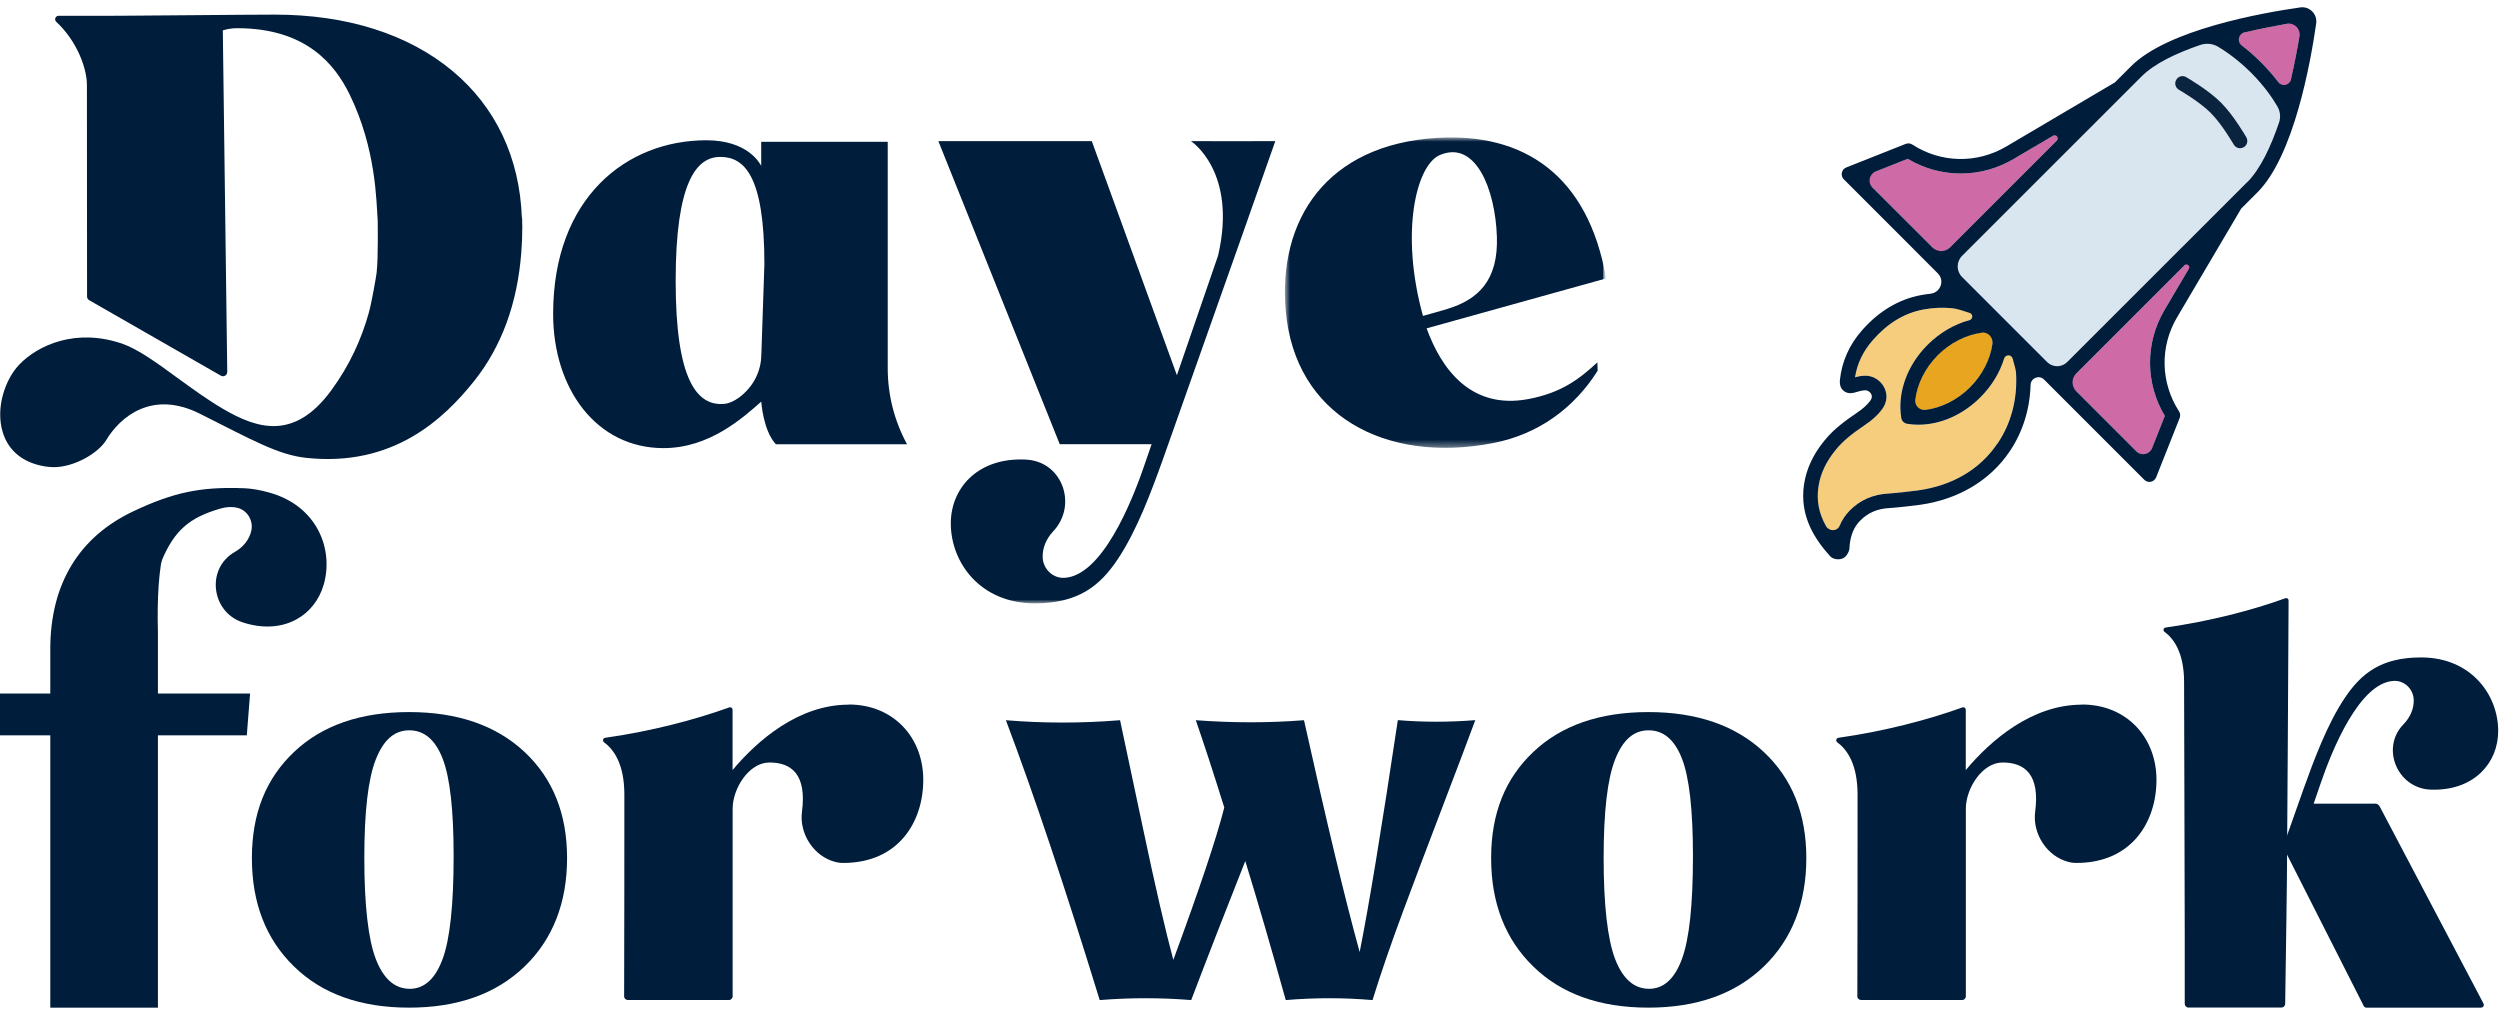
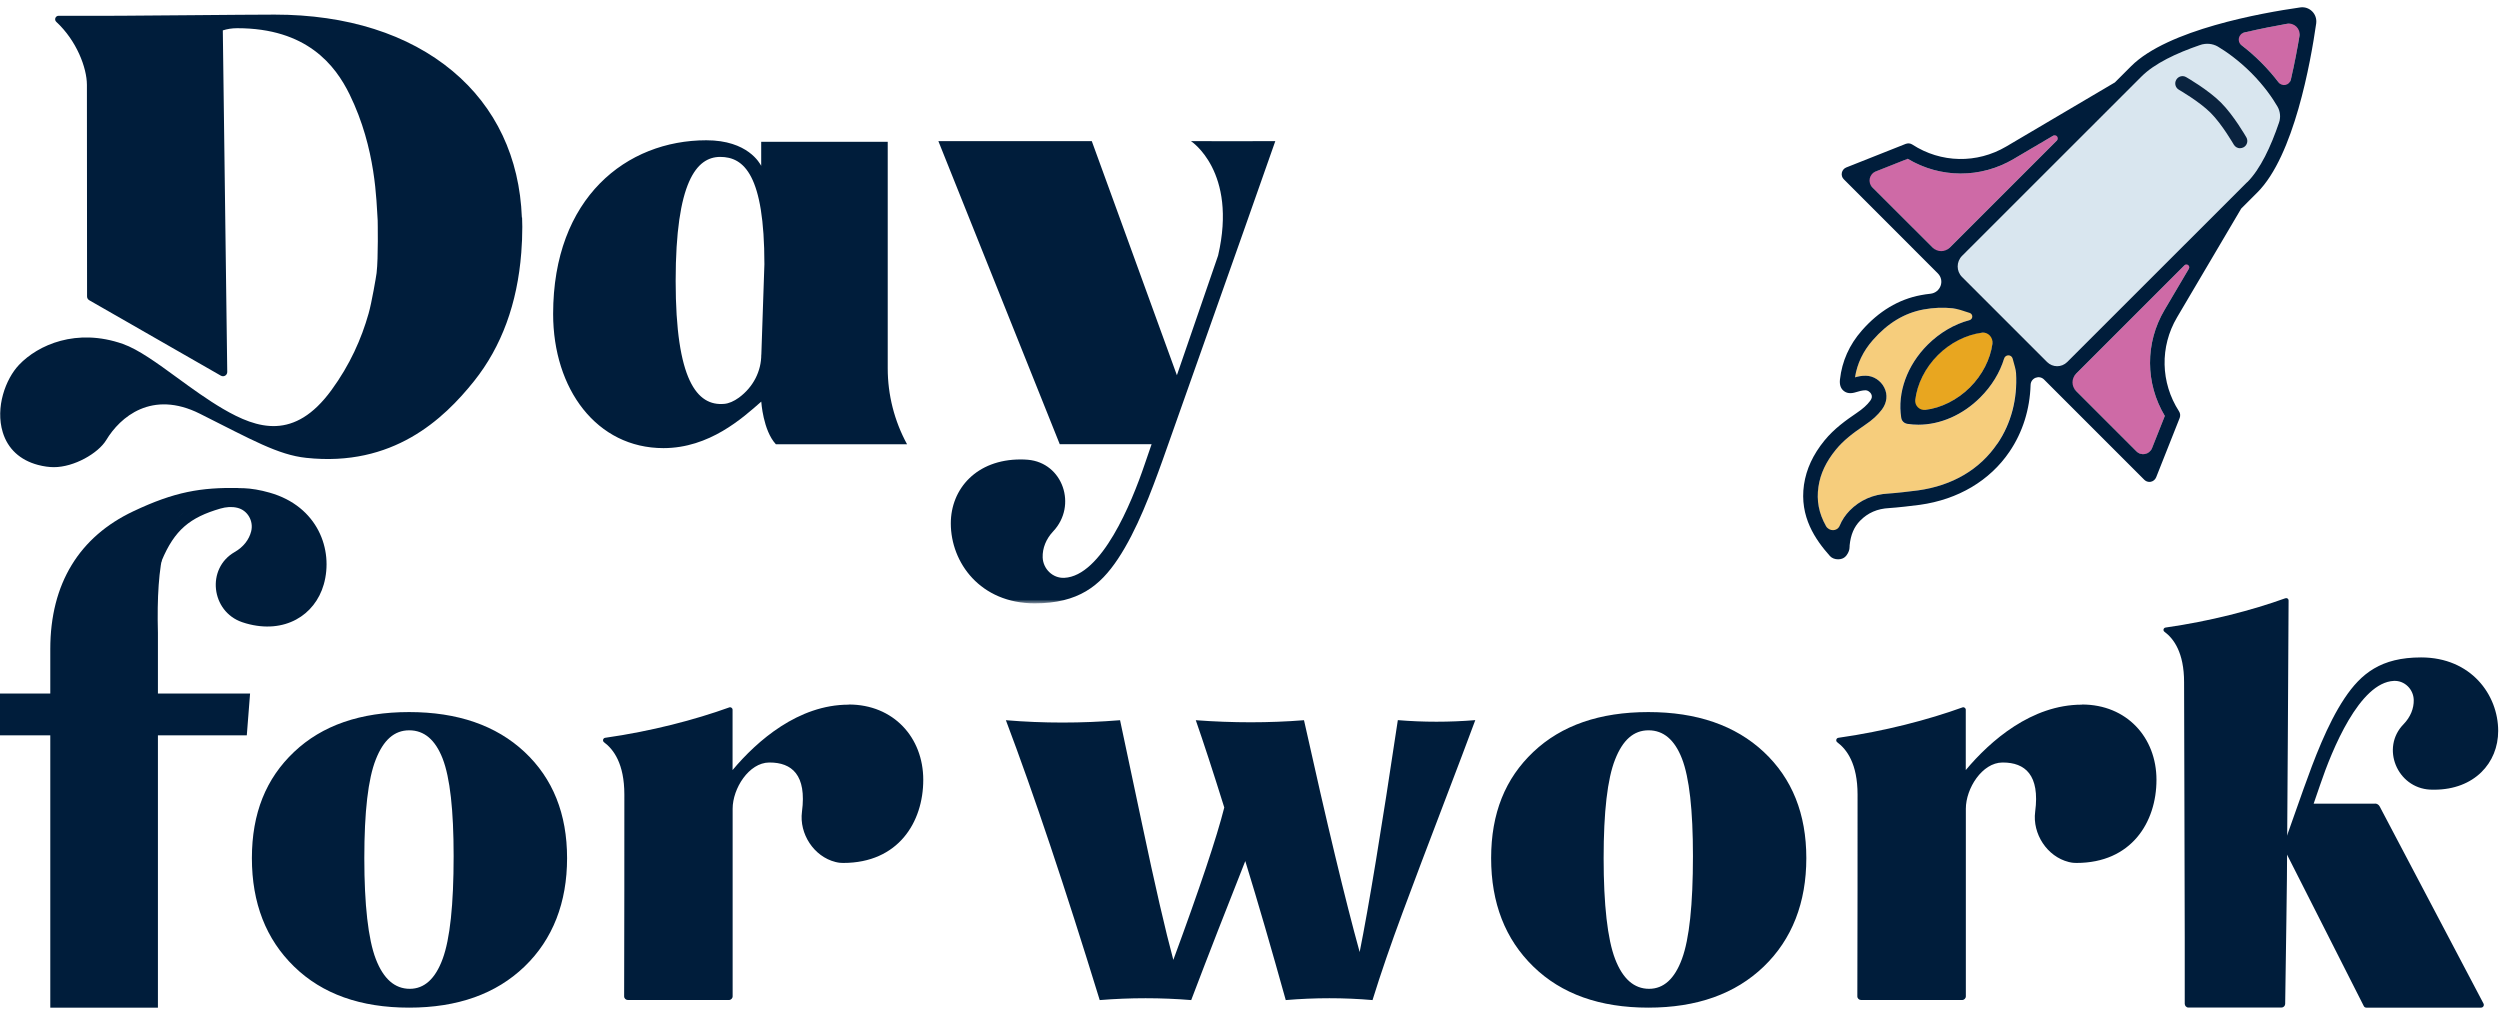
<svg xmlns="http://www.w3.org/2000/svg" width="344" height="139" viewBox="0 0 344 139" fill="none">
  <mask id="mask0_641_1970" style="mask-type:luminance" maskUnits="userSpaceOnUse" x="11" y="2" width="211" height="82">
    <path d="M221.12 2.001H11.9V83.601H221.12V2.001Z" fill="white" />
  </mask>
  <g mask="url(#mask0_641_1970)">
    <mask id="mask1_641_1970" style="mask-type:luminance" maskUnits="userSpaceOnUse" x="11" y="2" width="211" height="82">
      <path d="M221.12 2.001H11.9V83.601H221.12V2.001Z" fill="white" />
    </mask>
    <g mask="url(#mask1_641_1970)">
      <mask id="mask2_641_1970" style="mask-type:luminance" maskUnits="userSpaceOnUse" x="11" y="2" width="211" height="82">
        <path d="M221.12 2.001H11.9V83.601H221.12V2.001Z" fill="white" />
      </mask>
      <g mask="url(#mask2_641_1970)">
        <path fill-rule="evenodd" clip-rule="evenodd" d="M163.891 19.431C163.891 19.431 170.301 23.591 167.611 35.161L161.941 51.631L153.231 27.661L150.231 19.421H129.121L131.091 24.341L145.821 61.121H158.461L157.501 63.911C155.691 69.251 151.581 79.271 146.441 79.511C144.851 79.581 143.531 78.281 143.471 76.701C143.431 75.441 143.931 74.161 144.921 73.111C148.251 69.571 146.271 63.681 141.431 63.261C141.101 63.231 140.771 63.221 140.421 63.221C134.401 63.221 130.831 67.231 130.831 72.021C130.831 77.421 134.891 83.021 142.381 83.021C148.381 83.021 151.361 80.621 153.831 76.901C156.441 72.981 158.421 67.641 159.981 63.301L171.141 31.751L175.481 19.421C174.761 19.441 163.881 19.421 163.881 19.421" fill="#001D3B" />
        <path fill-rule="evenodd" clip-rule="evenodd" d="M104.751 48.801C104.751 51.051 103.671 53.241 101.681 54.711C100.981 55.221 100.271 55.521 99.671 55.571C95.901 55.921 92.971 52.291 92.971 38.661C92.971 25.031 95.841 21.591 99.101 21.591C102.361 21.591 105.181 24.051 105.181 36.361L104.761 48.791L104.751 48.801ZM104.751 22.831C104.551 22.481 102.911 19.301 97.191 19.301C86.231 19.301 76.111 27.181 76.111 43.201C76.111 53.541 82.101 61.661 91.291 61.661C97.611 61.661 102.171 57.531 104.751 55.261C104.751 55.261 104.991 59.221 106.761 61.131H124.811C123.061 57.921 122.151 54.331 122.151 50.681V19.511H104.741V22.841L104.751 22.831Z" fill="#001D3B" />
        <mask id="mask3_641_1970" style="mask-type:luminance" maskUnits="userSpaceOnUse" x="176" y="18" width="45" height="44">
          <path d="M221.001 18.911H176.801V61.621H221.001V18.911Z" fill="white" />
        </mask>
        <g mask="url(#mask3_641_1970)">
-           <path fill-rule="evenodd" clip-rule="evenodd" d="M198.131 21.331C203.051 19.231 205.751 26.051 205.971 32.551C206.181 38.581 203.411 41.221 199.121 42.521C198.301 42.771 195.801 43.471 195.801 43.471C192.621 32.001 194.871 22.721 198.121 21.331M219.801 49.861C217.391 52.071 214.961 54.031 210.301 54.911C202.271 56.421 198.271 50.591 196.301 45.181L221.001 38.311C218.511 23.991 209.561 18.241 197.721 18.971C182.481 19.911 175.821 30.291 176.921 42.791C178.181 57.141 190.591 63.841 205.441 60.971C211.661 59.771 216.601 56.151 219.831 51.021L219.801 49.861Z" fill="#001D3B" />
-         </g>
+           </g>
      </g>
    </g>
  </g>
  <path d="M72.17 133.001C68.26 136.761 62.97 138.651 56.29 138.651C49.61 138.651 44.34 136.771 40.47 133.001C36.6 129.241 34.66 124.261 34.66 118.081C34.66 111.901 36.6 107.121 40.47 103.461C44.34 99.801 49.62 97.981 56.29 97.981C62.96 97.981 68.26 99.811 72.17 103.461C76.08 107.121 78.03 111.991 78.03 118.081C78.03 124.171 76.08 129.241 72.17 133.001ZM56.38 136.061C58.39 136.061 59.9 134.691 60.91 131.941C61.92 129.201 62.42 124.481 62.42 117.791C62.42 111.461 61.92 107.001 60.91 104.391C59.9 101.791 58.37 100.491 56.31 100.491C54.25 100.491 52.76 101.831 51.71 104.501C50.65 107.171 50.13 111.701 50.13 118.081C50.13 124.461 50.66 129.231 51.71 131.961C52.76 134.691 54.32 136.061 56.39 136.061H56.38Z" fill="#001D3B" />
  <path d="M192.35 99.091C195.87 99.381 199.42 99.381 203 99.091C202.06 101.631 200.57 105.581 198.52 110.941C196.47 116.301 194.63 121.171 193 125.561C191.37 129.951 189.99 133.961 188.86 137.611C184.93 137.271 180.95 137.271 176.92 137.611C174.95 130.541 173.1 124.161 171.35 118.481C168.86 124.761 166.37 131.141 163.91 137.611C159.74 137.271 155.54 137.271 151.32 137.611C146.55 122.101 142.25 109.261 138.41 99.101C143.56 99.531 148.8 99.531 154.12 99.101C154.31 99.941 155.31 104.661 157.12 113.251C158.93 121.851 160.38 128.121 161.45 132.081C165.09 122.201 167.43 115.211 168.46 111.111C166.88 106.051 165.57 102.051 164.54 99.101C169.65 99.481 174.61 99.481 179.43 99.101C182.57 113.241 185.12 123.881 187.09 131.001C188.34 124.771 190.09 114.131 192.34 99.101L192.35 99.091Z" fill="#001D3B" />
  <path d="M242.69 133.001C238.78 136.761 233.49 138.651 226.81 138.651C220.13 138.651 214.86 136.771 210.99 133.001C207.12 129.241 205.18 124.261 205.18 118.081C205.18 111.901 207.12 107.121 210.99 103.461C214.86 99.801 220.14 97.981 226.81 97.981C233.48 97.981 238.78 99.811 242.69 103.461C246.6 107.121 248.55 111.991 248.55 118.081C248.55 124.171 246.6 129.241 242.69 133.001ZM226.91 136.061C228.92 136.061 230.43 134.691 231.44 131.941C232.45 129.201 232.95 124.481 232.95 117.791C232.95 111.461 232.45 107.001 231.44 104.391C230.43 101.791 228.9 100.491 226.84 100.491C224.78 100.491 223.29 101.831 222.24 104.501C221.18 107.171 220.66 111.701 220.66 118.081C220.66 124.461 221.19 129.231 222.24 131.961C223.29 134.691 224.85 136.061 226.92 136.061H226.91Z" fill="#001D3B" />
  <path d="M286.46 96.961C279.56 96.961 273.88 101.911 270.49 105.961C270.49 102.531 270.49 98.941 270.49 97.661C270.49 97.421 270.25 97.261 270.03 97.341C265.32 99.041 259.31 100.621 252.96 101.521C252.66 101.561 252.56 101.951 252.8 102.131C254.12 103.111 255.6 105.091 255.6 109.321C255.6 116.051 255.6 128.601 255.57 137.091C255.57 137.381 255.8 137.601 256.09 137.601H269.99C270.27 137.601 270.5 137.371 270.5 137.091C270.5 131.401 270.5 119.431 270.5 111.281C270.5 108.491 272.74 104.941 275.53 104.921C275.55 104.921 275.57 104.921 275.59 104.921C278.64 104.921 280.71 106.621 280.04 111.691C279.64 114.731 281.68 117.871 284.66 118.611C285.15 118.731 285.44 118.741 285.72 118.741C293.29 118.741 296.73 113.131 296.73 107.301C296.73 101.471 292.63 96.941 286.48 96.941L286.46 96.961Z" fill="#001D3B" />
  <path d="M116.771 96.961C109.871 96.961 104.191 101.911 100.801 105.961C100.801 102.531 100.801 98.941 100.801 97.661C100.801 97.421 100.561 97.261 100.341 97.341C95.631 99.041 89.621 100.621 83.271 101.521C82.971 101.561 82.871 101.951 83.111 102.131C84.431 103.111 85.911 105.091 85.911 109.321C85.911 116.051 85.911 128.601 85.881 137.091C85.881 137.381 86.111 137.601 86.401 137.601H100.301C100.581 137.601 100.811 137.371 100.811 137.091C100.811 131.401 100.811 119.431 100.811 111.281C100.811 108.491 103.051 104.941 105.841 104.921C105.861 104.921 105.881 104.921 105.901 104.921C108.951 104.921 111.021 106.621 110.351 111.691C109.951 114.731 111.991 117.871 114.971 118.611C115.461 118.731 115.751 118.741 116.031 118.741C123.601 118.741 127.041 113.131 127.041 107.301C127.041 101.471 122.941 96.941 116.791 96.941L116.771 96.961Z" fill="#001D3B" />
  <path d="M314.46 82.321C309.92 83.961 304.1 85.481 297.98 86.351C297.69 86.391 297.59 86.761 297.83 86.931C299.1 87.871 300.53 89.791 300.53 93.871C300.53 100.101 300.62 119.921 300.62 129.031V138.121C300.62 138.401 300.85 138.641 301.13 138.641H313.92C314.2 138.641 314.43 138.421 314.44 138.141C314.57 130.211 314.68 120.901 314.68 120.901C314.72 117.631 314.89 86.801 314.91 82.621C314.91 82.391 314.69 82.241 314.47 82.321H314.46Z" fill="#001D3B" />
  <path d="M326.78 110.581H318.36L319.24 108.021C320.9 103.111 324.68 93.901 329.4 93.691C330.86 93.621 332.09 94.831 332.13 96.301C332.16 97.481 331.68 98.671 330.73 99.651C327.56 102.891 329.84 108.411 334.37 108.651C334.56 108.651 334.75 108.661 334.94 108.661C340.47 108.661 343.75 104.981 343.75 100.571C343.75 95.611 340.02 90.461 333.14 90.461C327.63 90.461 324.89 92.671 322.61 96.081C320.21 99.681 318.39 104.591 316.96 108.581C316.96 108.581 315.74 112.021 314.15 116.521L325.26 138.441C325.32 138.571 325.46 138.651 325.6 138.651H341.39C341.68 138.651 341.86 138.351 341.73 138.091L327.44 110.961C327.31 110.721 327.07 110.571 326.8 110.571L326.78 110.581Z" fill="#001D3B" />
  <path d="M21.73 87.071C21.48 77.361 22.68 71.411 26.65 69.771C27.8 69.291 29.95 68.711 31.12 69.501C31.79 68.901 32.1 67.491 32.91 67.151C27.65 67.051 24.03 67.661 18.35 70.351C10.94 73.851 6.92 80.281 6.92 89.311V95.431H0V101.181H6.92V138.651H21.73V101.181H33.96L34.41 95.431H21.73V87.071Z" fill="#001D3B" />
  <path d="M20.329 82.901C20.329 82.901 21.519 78.891 22.249 77.151C24.029 72.901 26.139 71.201 30.319 69.981C31.119 69.751 31.899 69.691 32.649 69.871C34.079 70.211 34.919 71.701 34.559 73.121C34.269 74.271 33.479 75.281 32.289 75.961C28.359 78.211 29.029 84.141 33.319 85.611C33.499 85.671 33.679 85.731 33.859 85.781C39.169 87.291 43.339 84.651 44.549 80.421C45.909 75.651 43.729 69.671 37.109 67.791C31.809 66.281 28.569 67.651 25.449 70.311C22.159 73.111 19.059 77.341 16.589 80.781C16.589 80.781 16.259 81.241 15.699 82.031L20.319 82.911L20.329 82.901Z" fill="#001D3B" />
  <path d="M71.809 29.941C71.499 21.691 68.219 14.731 62.269 9.771C56.179 4.691 47.719 2.011 37.799 2.011C35.549 2.011 31.079 2.051 26.349 2.091C20.099 2.141 13.629 2.201 12.029 2.171H8.069C7.629 2.171 7.419 2.711 7.749 3.011C10.549 5.601 11.949 9.331 11.959 11.661C11.959 12.581 11.969 37.551 11.979 40.801C11.979 41.011 12.089 41.201 12.279 41.311L30.389 51.691C30.789 51.921 31.279 51.631 31.269 51.171L30.659 4.181C31.249 3.991 31.909 3.881 32.649 3.881C42.189 3.881 46.129 8.941 48.119 13.021C51.769 20.501 51.779 27.701 51.969 30.341C51.969 30.401 52.069 35.451 51.819 37.571C51.769 38.001 51.139 41.691 50.719 43.141C49.749 46.591 48.149 50.211 45.599 53.691C40.519 60.641 35.429 59.031 30.689 56.261C28.539 55.001 26.419 53.461 24.379 51.971C21.639 49.971 19.049 48.081 16.919 47.331C10.529 45.081 5.229 47.461 2.629 50.191C0.759 52.151 -0.661 56.071 0.379 59.481C1.069 61.751 2.749 63.311 5.219 63.971C6.019 64.181 6.749 64.281 7.419 64.281C10.189 64.281 13.509 62.381 14.619 60.551C16.519 57.391 20.889 53.611 27.509 56.931C34.649 60.511 38.259 62.591 42.139 63.001C54.039 64.281 61.029 57.711 65.239 52.431C69.019 47.691 71.189 41.761 71.729 34.761C71.819 33.611 71.869 32.431 71.869 31.221C71.869 30.781 71.859 30.361 71.839 29.931L71.809 29.941Z" fill="#001D3B" />
  <path d="M266.65 48.861C268.78 46.731 271.64 45.571 274.22 45.701C274.37 48.311 273.2 51.151 271.07 53.281C268.93 55.411 266.09 56.581 263.49 56.441C263.35 53.831 264.52 50.991 266.65 48.861Z" fill="#F6CD7C" />
  <path d="M274.839 61.041C272.439 64.591 268.659 66.821 263.909 67.481C263.019 67.601 260.759 67.861 259.859 67.911C257.739 68.021 255.939 68.811 254.519 70.251C253.479 71.311 252.839 72.651 252.579 74.331C250.549 71.801 249.839 69.551 250.209 66.971C250.469 65.191 251.249 63.531 252.599 61.881C253.639 60.601 254.949 59.601 256.589 58.491C257.649 57.781 258.369 57.111 258.949 56.341C259.639 55.401 259.759 54.311 259.269 53.341C258.779 52.351 257.749 51.701 256.719 51.701C256.139 51.691 255.659 51.801 255.239 51.921C255.539 50.011 256.349 48.331 257.689 46.801C259.749 44.451 262.039 43.071 264.679 42.581C267.459 42.071 270.099 42.381 272.539 43.501L272.769 43.741C270.079 43.991 267.389 45.291 265.229 47.451C262.409 50.271 261.049 54.031 261.599 57.501C261.659 57.931 261.999 58.261 262.429 58.331C262.929 58.411 263.449 58.451 263.959 58.451C266.969 58.451 270.069 57.111 272.479 54.691C274.639 52.541 275.939 49.841 276.189 47.151L276.849 47.821C276.849 47.821 276.859 47.851 276.859 47.871C278.049 52.701 277.329 57.371 274.839 61.041Z" fill="#F6CD7C" />
  <path d="M297.879 57.231L296.118 61.691C295.778 62.561 294.659 62.791 293.999 62.131L284.479 52.611L302.729 34.361L297.839 42.651C295.159 47.191 295.189 52.731 297.879 57.231Z" fill="#CE6AA6" />
  <path d="M285.359 16.991L267.109 35.241L256.199 24.341L262.489 21.841C266.989 24.541 272.529 24.561 277.069 21.881L285.359 16.991Z" fill="#CE6AA6" />
  <path d="M313.94 15.751C312.76 19.491 311.21 23.051 309.21 25.061L306.9 27.371L283.06 51.201L268.52 36.661L294.67 10.521C296.67 8.511 300.24 6.961 303.99 5.781C304.51 6.031 306.99 7.281 309.72 10.011C312.45 12.741 313.7 15.241 313.94 15.751Z" fill="#D9E6EF" />
  <path d="M316.719 2.931C316.449 4.821 315.819 8.831 314.709 13.021C313.959 11.841 312.799 10.261 311.129 8.591C309.459 6.921 307.869 5.751 306.689 5.001C310.879 3.901 314.859 3.231 316.719 2.931Z" fill="#CE6AA6" />
  <path d="M308.24 20.401C307.89 20.401 307.56 20.221 307.37 19.901C307.35 19.871 305.76 17.101 304.19 15.531C302.62 13.961 299.85 12.371 299.82 12.351C299.34 12.081 299.17 11.461 299.45 10.981C299.72 10.501 300.34 10.331 300.81 10.611C300.93 10.681 303.84 12.351 305.6 14.111C307.36 15.871 309.03 18.781 309.1 18.901C309.37 19.381 309.21 19.991 308.73 20.261C308.57 20.351 308.4 20.391 308.23 20.391L308.24 20.401Z" fill="#0A233F" />
  <path d="M274.22 45.701C274.37 48.311 273.2 51.151 271.07 53.281C268.93 55.411 266.09 56.581 263.49 56.441C263.35 53.831 264.52 50.991 266.65 48.861C268.78 46.731 271.64 45.571 274.22 45.701Z" fill="#E8A620" />
  <path d="M318.159 1.571C317.719 1.131 317.119 0.931 316.509 1.021C311.189 1.781 298.279 4.081 293.249 9.101L291.009 11.341L276.059 20.161C272.019 22.541 267.069 22.441 263.139 19.891C262.869 19.711 262.529 19.681 262.219 19.801L254.049 23.041C253.739 23.161 253.509 23.441 253.439 23.761C253.369 24.091 253.469 24.441 253.709 24.671L266.399 37.371L266.639 37.611C267.639 38.611 267.009 40.281 265.609 40.421C265.179 40.461 264.749 40.531 264.319 40.611C261.259 41.181 258.519 42.821 256.189 45.481C254.469 47.441 253.459 49.701 253.179 52.211C253.099 52.911 253.269 53.441 253.689 53.781C254.109 54.131 254.679 54.191 255.389 53.961C255.739 53.851 256.259 53.701 256.709 53.701H256.719C256.959 53.701 257.319 53.901 257.489 54.241C257.629 54.521 257.589 54.821 257.339 55.151C256.909 55.731 256.329 56.251 255.469 56.831C254.029 57.811 252.379 58.981 251.049 60.611C249.469 62.551 248.549 64.541 248.229 66.691C247.589 71.121 249.809 74.271 251.809 76.521C252.099 76.831 252.519 76.961 252.919 76.961C253.119 76.961 253.309 76.931 253.469 76.871C253.989 76.691 254.259 76.201 254.399 75.831C254.499 75.561 254.499 75.311 254.509 75.141V75.041C254.659 73.571 255.119 72.501 255.949 71.651C257.019 70.561 258.329 69.991 259.959 69.911C260.959 69.851 263.269 69.591 264.189 69.461C269.429 68.731 273.799 66.141 276.499 62.161C278.329 59.471 279.309 56.311 279.409 52.961C279.439 52.011 280.589 51.551 281.259 52.221L282.359 53.321L295.049 66.011C295.239 66.201 295.489 66.311 295.759 66.311C295.819 66.311 295.889 66.301 295.959 66.291C296.289 66.221 296.559 65.991 296.689 65.671L299.929 57.501C300.039 57.201 300.009 56.861 299.829 56.591C297.289 52.651 297.179 47.701 299.559 43.671L308.389 28.701L310.619 26.471C315.649 21.451 317.949 8.531 318.709 3.221C318.789 2.601 318.589 2.001 318.159 1.571ZM262.489 21.841C266.989 24.541 272.529 24.561 277.069 21.881L282.519 18.671C282.939 18.421 283.379 18.981 283.029 19.331L268.299 34.061C267.639 34.721 266.579 34.721 265.929 34.061L257.639 25.781C256.959 25.101 257.199 23.951 258.089 23.601L262.499 21.851L262.489 21.841ZM272.699 45.771C273.559 45.651 274.279 46.441 274.159 47.301C273.869 49.431 272.779 51.581 271.079 53.291C269.319 55.041 267.089 56.141 264.909 56.401C264.129 56.491 263.449 55.811 263.539 55.041C263.799 52.851 264.899 50.621 266.649 48.871C268.369 47.151 270.559 46.071 272.699 45.781V45.771ZM274.839 61.041C272.439 64.591 268.659 66.821 263.909 67.481C263.019 67.601 260.759 67.861 259.859 67.911C257.739 68.021 255.939 68.811 254.519 70.251C253.929 70.861 253.459 71.551 253.129 72.351C252.799 73.151 251.679 73.141 251.259 72.391C250.259 70.601 249.939 68.871 250.219 66.971C250.479 65.191 251.259 63.531 252.609 61.881C253.649 60.601 254.959 59.601 256.599 58.491C257.659 57.781 258.379 57.111 258.959 56.341C259.649 55.401 259.769 54.311 259.279 53.341C258.789 52.351 257.759 51.701 256.729 51.701C256.149 51.691 255.669 51.801 255.249 51.921C255.549 50.011 256.359 48.331 257.699 46.801C259.759 44.451 262.049 43.071 264.689 42.581C266.059 42.331 267.399 42.281 268.699 42.421C269.309 42.491 270.229 42.781 271.039 43.061C271.519 43.231 271.499 43.921 271.009 44.051C268.929 44.601 266.929 45.761 265.239 47.441C262.419 50.261 261.059 54.021 261.609 57.491C261.669 57.921 262.009 58.251 262.439 58.321C262.939 58.401 263.459 58.441 263.969 58.441C266.979 58.441 270.079 57.101 272.489 54.681C274.059 53.121 275.179 51.261 275.769 49.331C275.949 48.751 276.759 48.741 276.939 49.331C277.169 50.101 277.379 50.891 277.409 51.361C277.609 54.911 276.739 58.261 274.859 61.031L274.839 61.041ZM297.839 42.651C295.159 47.191 295.189 52.731 297.879 57.231L296.119 61.671C295.769 62.541 294.649 62.781 293.979 62.111L285.669 53.801C285.009 53.141 285.009 52.081 285.669 51.421L300.589 36.501C300.909 36.181 301.419 36.581 301.189 36.971L297.839 42.651ZM309.209 25.061L306.899 27.371L284.439 49.821C283.679 50.581 282.449 50.581 281.689 49.821L269.969 38.101C269.179 37.311 269.179 36.021 269.969 35.221L294.679 10.521C296.459 8.741 299.469 7.311 302.749 6.191C303.559 5.911 304.449 5.981 305.189 6.421C306.279 7.071 307.959 8.231 309.739 10.001C311.569 11.831 312.729 13.551 313.369 14.651C313.759 15.311 313.849 16.111 313.599 16.841C312.469 20.171 311.029 23.251 309.229 25.061H309.209ZM315.219 10.971C315.029 11.761 314.009 11.971 313.519 11.321C312.879 10.481 312.089 9.551 311.129 8.591C310.189 7.651 309.269 6.861 308.429 6.221C307.769 5.711 308.009 4.661 308.819 4.471C311.049 3.951 313.119 3.551 314.709 3.271C315.699 3.101 316.569 3.951 316.409 4.941C316.139 6.571 315.749 8.691 315.219 10.971Z" fill="#001D3B" />
</svg>